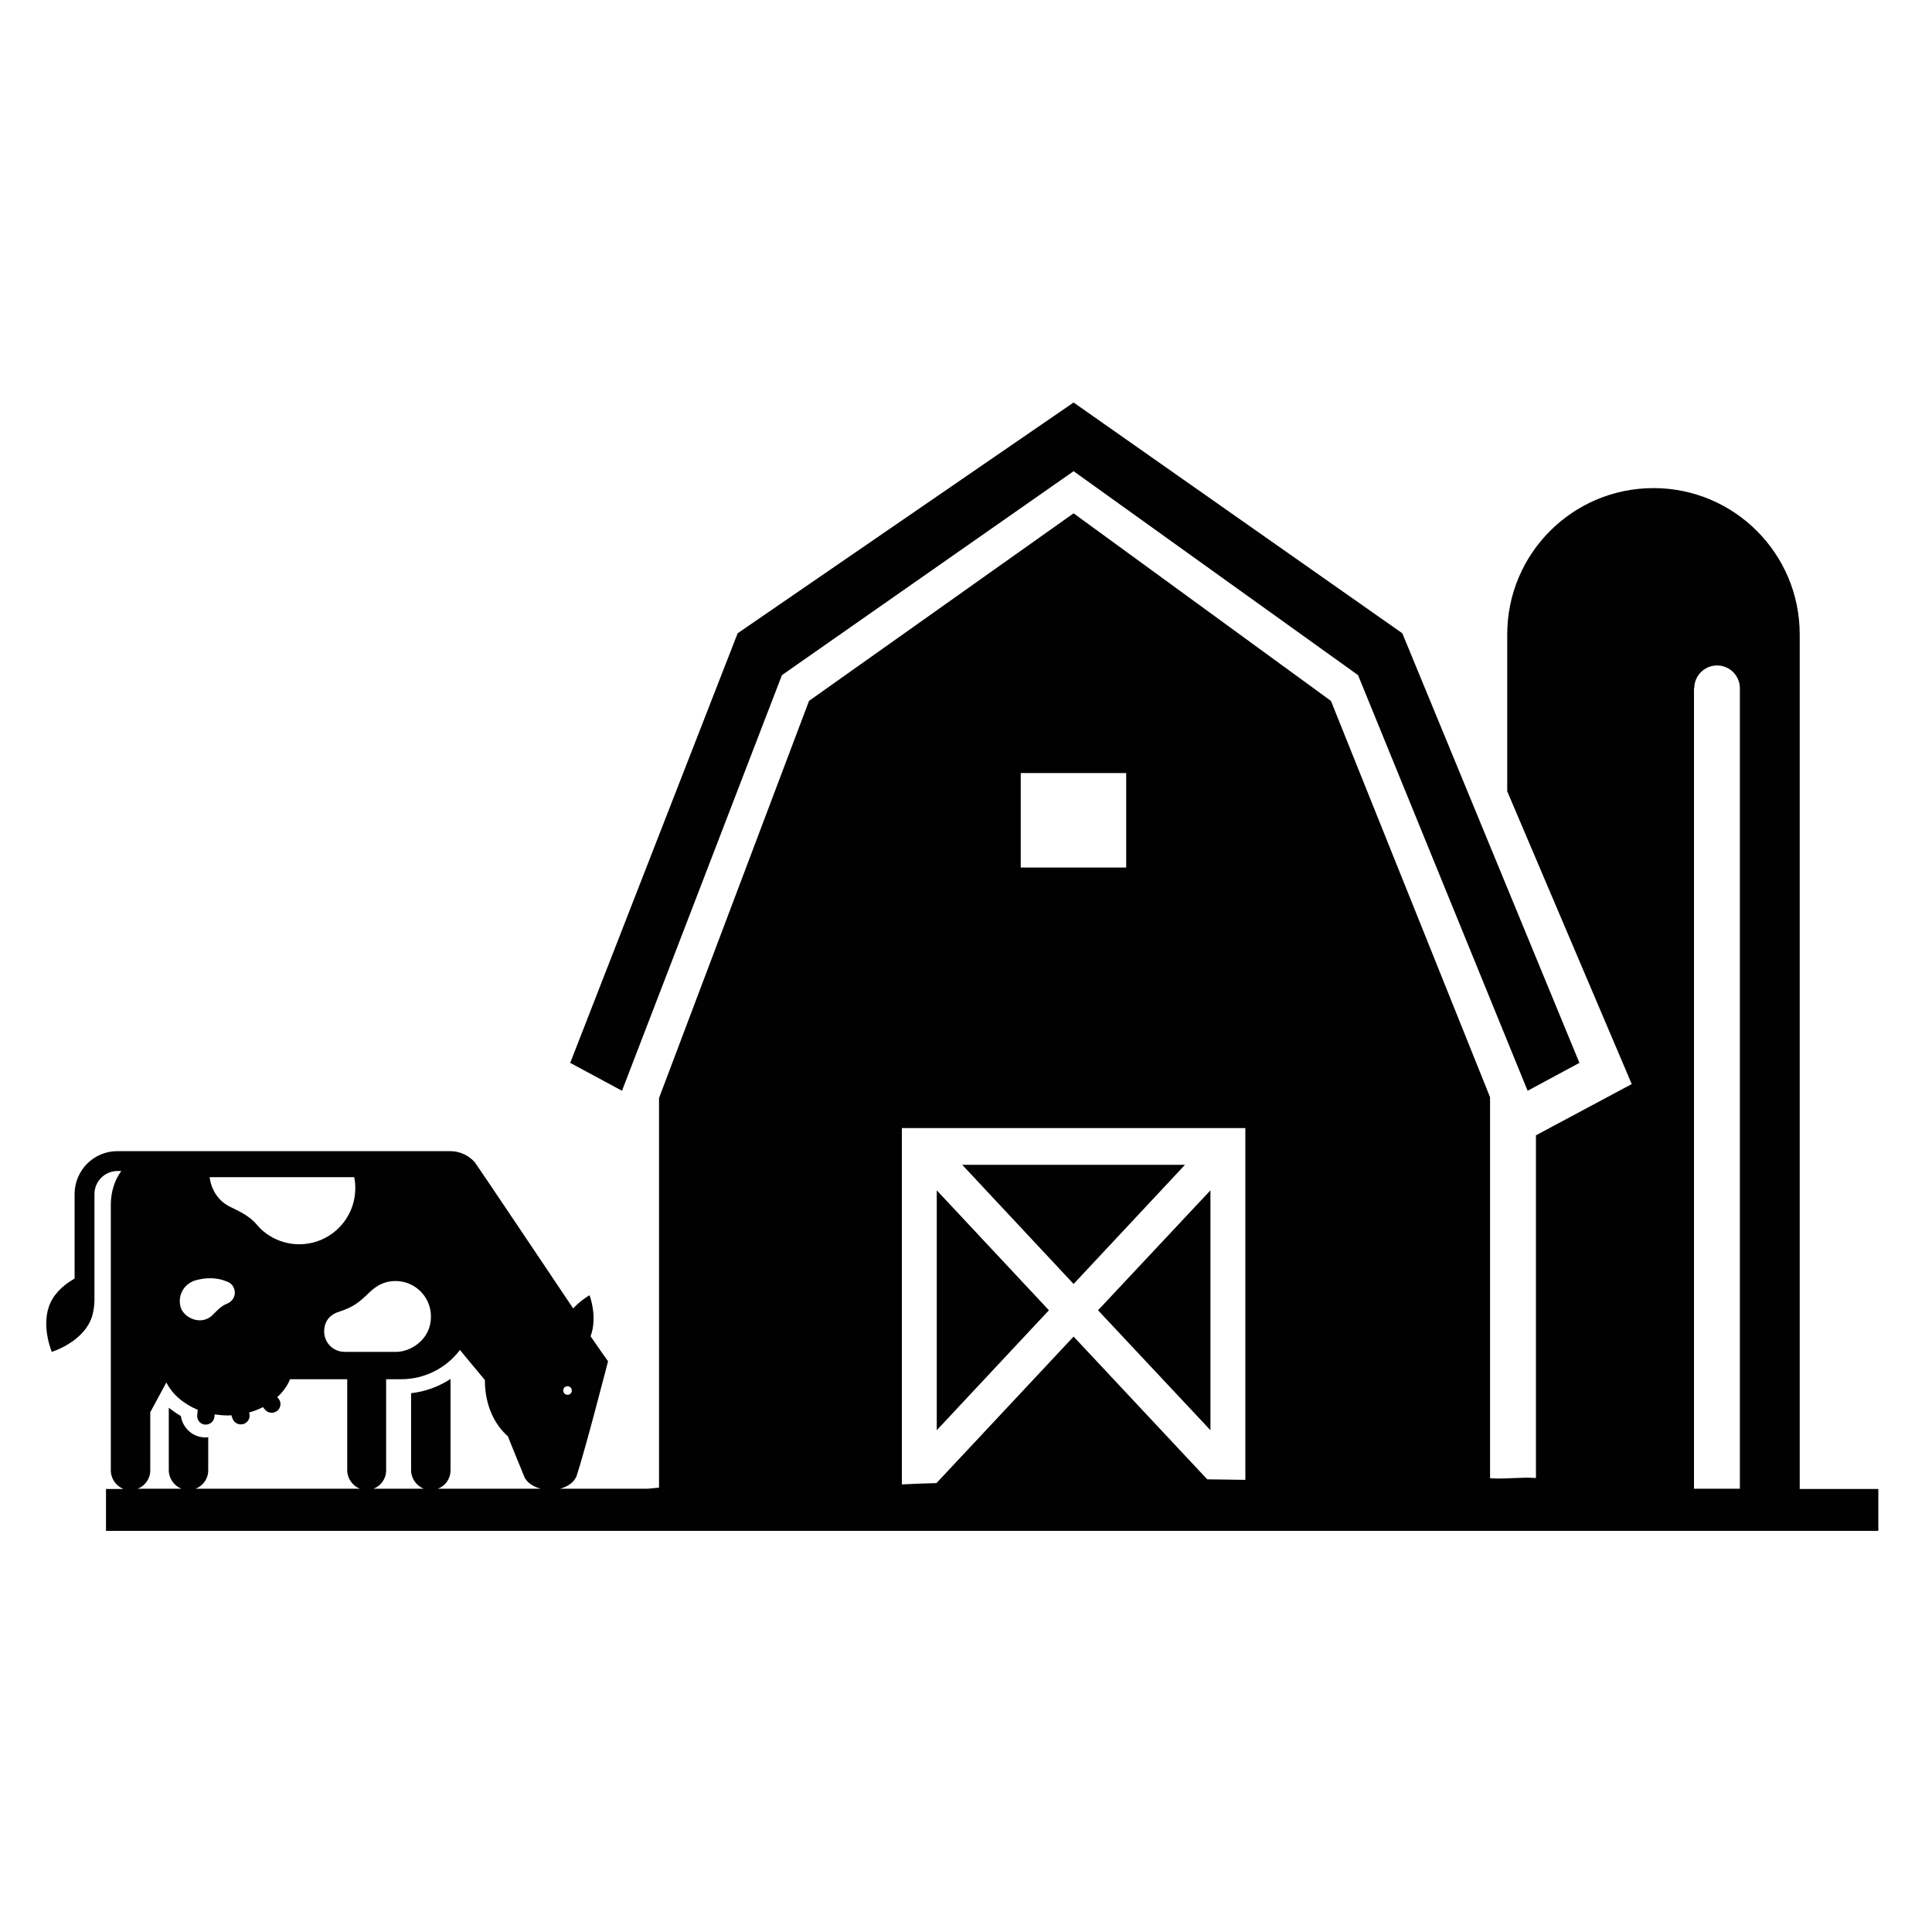
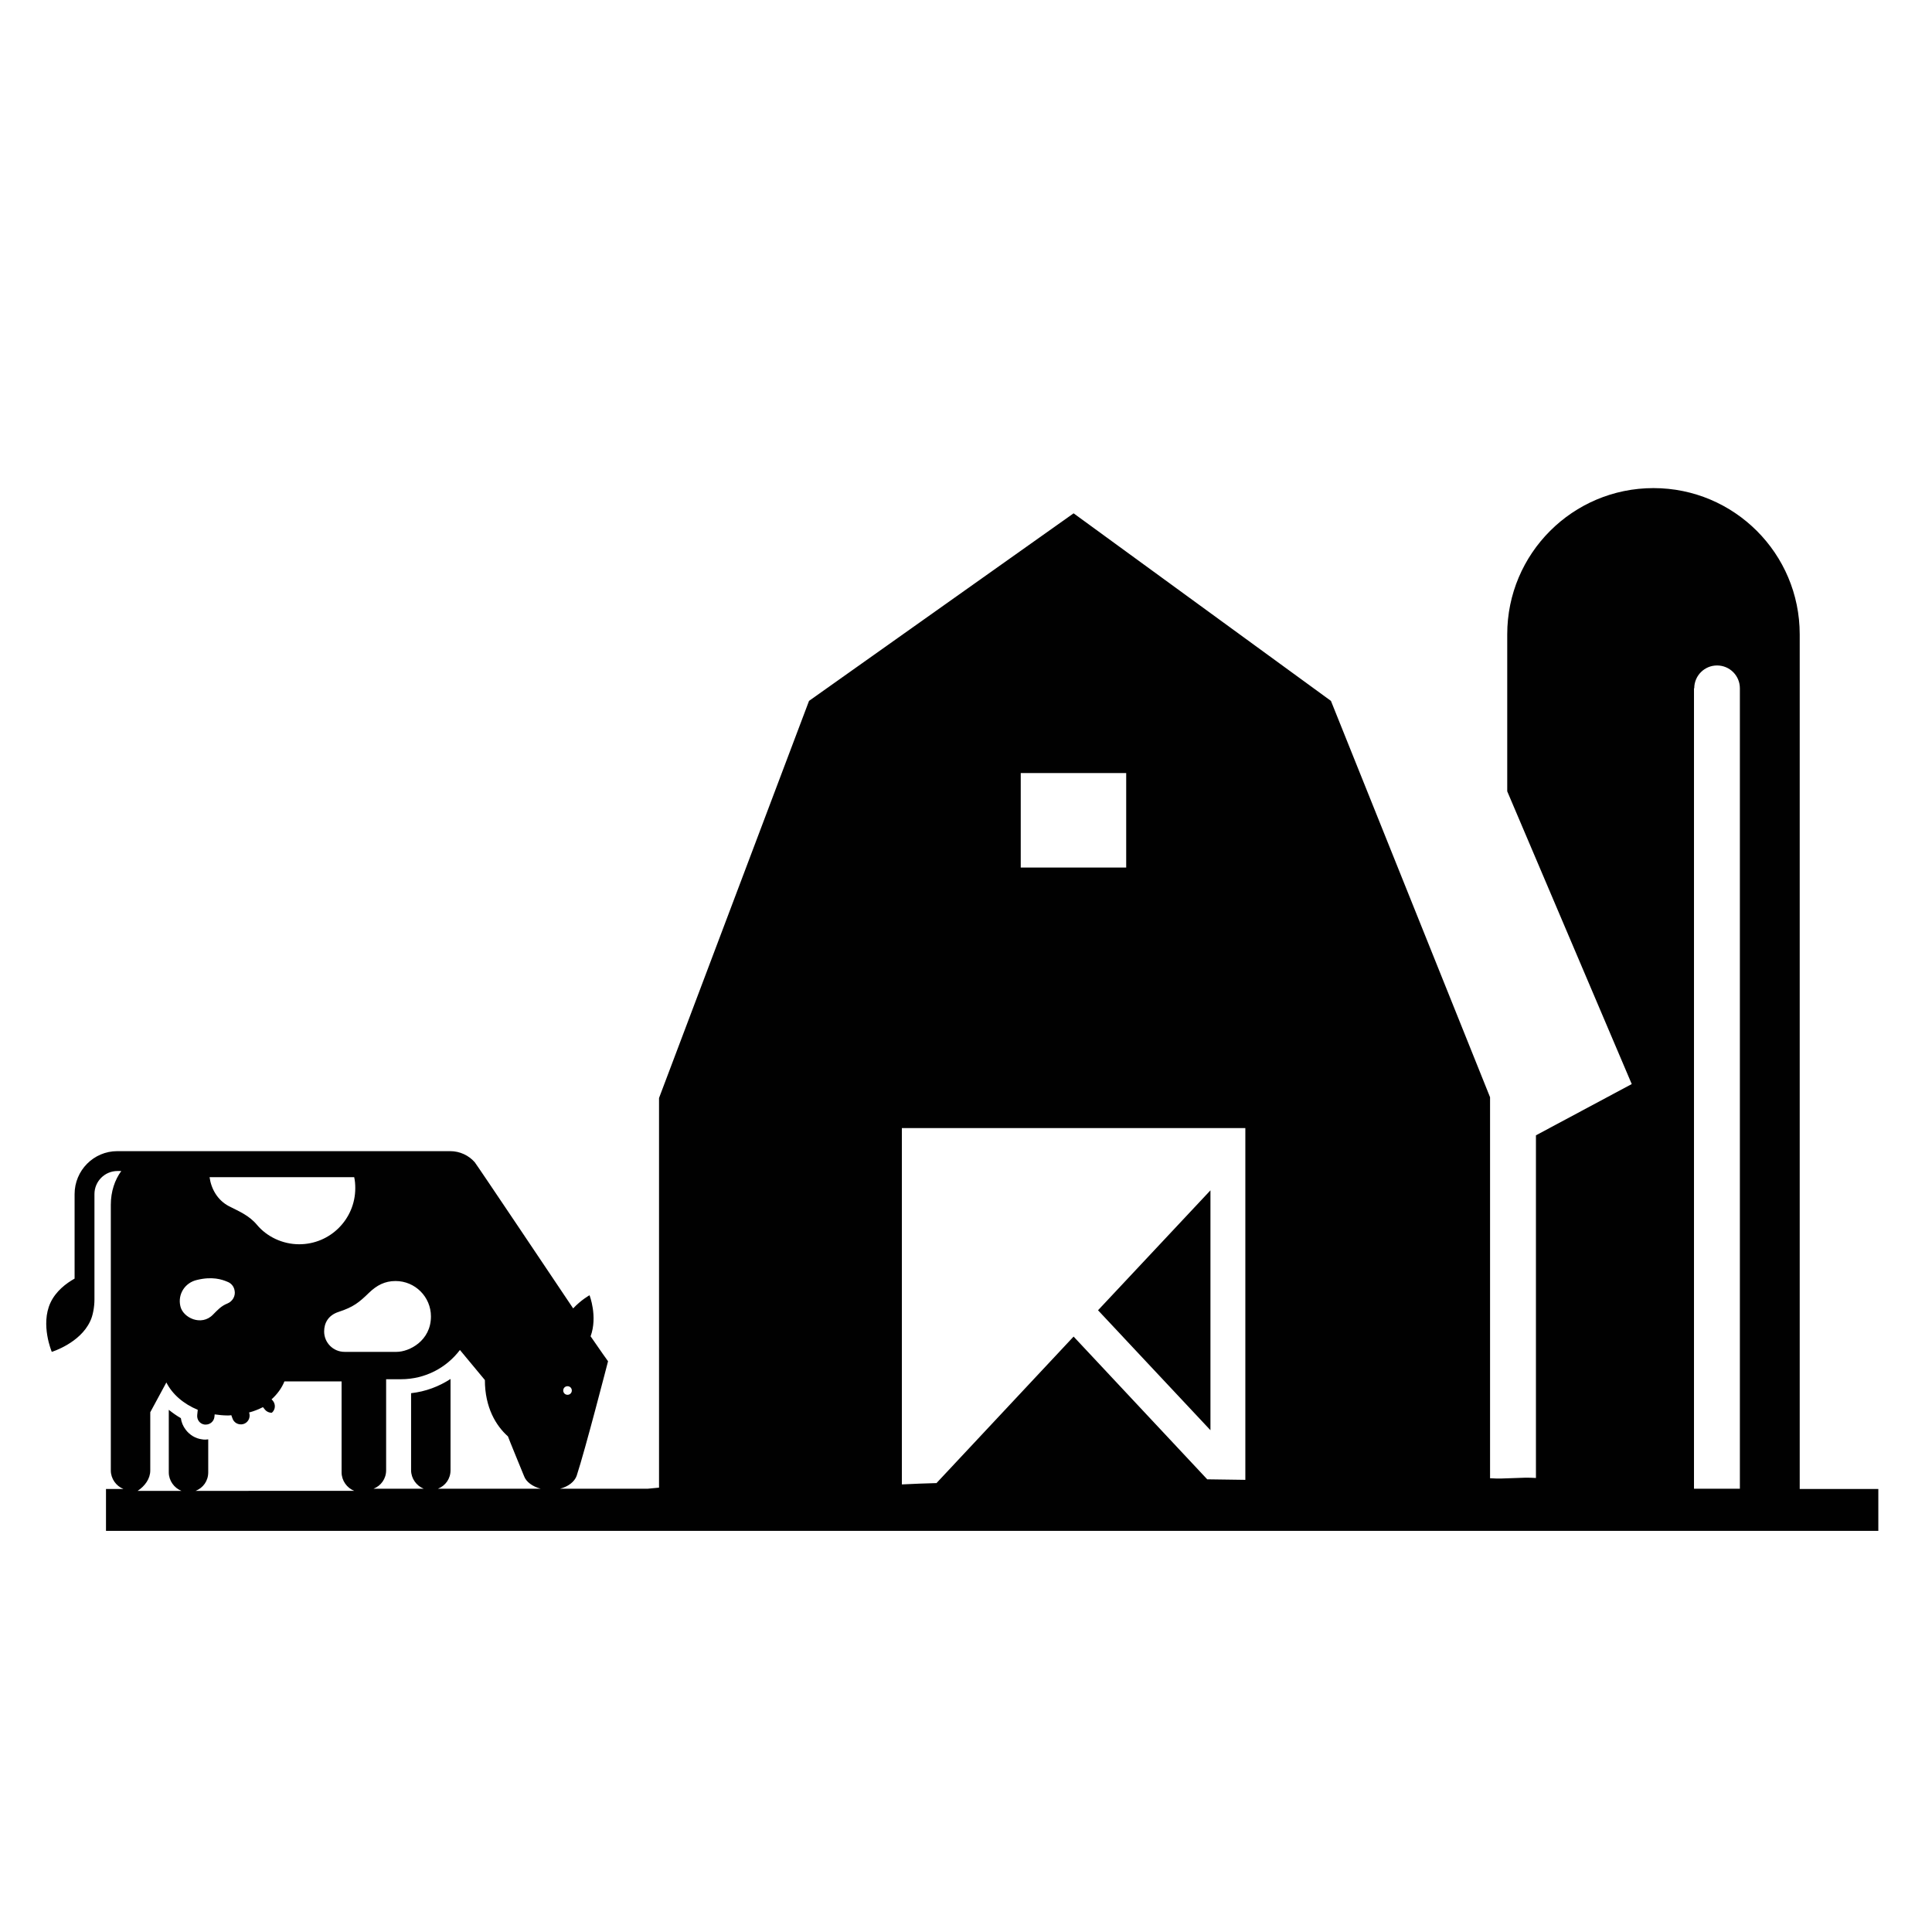
<svg xmlns="http://www.w3.org/2000/svg" version="1.1" id="Layer_1" x="0px" y="0px" viewBox="0 0 72 72" style="enable-background:new 0 0 72 72;" xml:space="preserve">
  <style type="text/css">
	.st0{fill:#010101;}
</style>
  <g>
-     <polygon class="st0" points="29.14,25.16 40.01,17.56 50.61,25.16 56.93,40.65 58.86,39.61 52.26,23.6 40.01,15 27.49,23.6    21.25,39.61 23.18,40.65  " />
-     <path class="st0" d="M67.07,55.48V23.64c0-3.01-2.44-5.45-5.45-5.45c-3.01,0-5.45,2.44-5.45,5.45v5.85l4.64,10.91l-3.57,1.91v12.77   c-0.57-0.04-1.13,0.05-1.71,0.01v-14.2L49.6,26.12l-9.59-6.99l-9.86,6.99l-5.59,14.8v14.52c-0.14,0.01-0.28,0.03-0.42,0.04h-3.27   c0.31-0.08,0.54-0.26,0.62-0.48c0.32-0.97,1.17-4.27,1.17-4.27s-0.31-0.43-0.65-0.93c0,0,0,0,0,0c0.27-0.74-0.04-1.53-0.04-1.53   s-0.31,0.17-0.61,0.49c-0.45-0.67-3.6-5.37-3.67-5.45c-0.22-0.25-0.55-0.41-0.91-0.41H4.37c-0.88,0-1.59,0.72-1.59,1.6v3.15   c-0.32,0.18-0.7,0.47-0.9,0.9c-0.38,0.82,0.05,1.83,0.05,1.83s1.05-0.32,1.43-1.14c0.1-0.2,0.16-0.53,0.16-0.81   c0-0.29,0-3.93,0-3.93c0-0.47,0.38-0.86,0.86-0.86h0.14c-0.24,0.33-0.39,0.76-0.39,1.26l0,9.9c0,0.31,0.2,0.58,0.47,0.69H3.95v1.56   H70v-1.56H67.07z M38.04,28.81h3.93v3.52h-3.93V28.81z M33.61,42.04h12.8v13.11c-0.47-0.01-0.95-0.01-1.42-0.02l-4.98-5.32   l-5.1,5.45v0.01c-0.44,0.01-0.87,0.03-1.3,0.05V42.04z M63.14,25.65c0-0.47,0.38-0.85,0.85-0.85s0.85,0.38,0.85,0.85v29.83h-1.71   V25.65z M21.15,51.66c0.09,0,0.16,0.07,0.16,0.16c0,0.09-0.07,0.16-0.16,0.16s-0.16-0.07-0.16-0.16   C20.99,51.73,21.06,51.66,21.15,51.66z M17.14,50.31l0.93,1.12c0,1.03,0.42,1.71,0.86,2.1c0.02,0.07,0.58,1.43,0.6,1.48   c0.08,0.22,0.32,0.39,0.62,0.47h-3.83c0.28-0.11,0.47-0.37,0.47-0.69v-3.4c-0.43,0.28-0.93,0.47-1.47,0.53v2.87   c0,0.31,0.2,0.58,0.47,0.69h-1.87c0.28-0.11,0.47-0.37,0.47-0.69V51.4h0.55C15.85,51.4,16.64,50.97,17.14,50.31z M14.74,47.74   c0.73,0,1.32,0.59,1.32,1.32c0,0.91-0.81,1.32-1.28,1.32h-1.94c-0.42,0-0.76-0.34-0.76-0.76c0-0.3,0.14-0.6,0.54-0.73   c0.55-0.18,0.76-0.35,1.13-0.71C14.04,47.9,14.34,47.74,14.74,47.74z M13.2,43.87c0.03,0.13,0.04,0.27,0.04,0.41   c0,1.15-0.93,2.09-2.09,2.09c-0.63,0-1.21-0.29-1.57-0.72c-0.3-0.36-0.68-0.51-1.05-0.7c-0.42-0.22-0.66-0.64-0.72-1.08H13.2z    M7.34,47.7c0.57-0.14,0.93-0.02,1.14,0.07c0.13,0.05,0.23,0.16,0.26,0.31c0.05,0.21-0.07,0.42-0.27,0.5   c-0.23,0.09-0.37,0.25-0.53,0.41c-0.43,0.45-1.13,0.12-1.22-0.32C6.62,48.22,6.9,47.8,7.34,47.7z M5.6,54.8v-2.17l0.6-1.11   c0.22,0.44,0.64,0.8,1.17,1.02l-0.02,0.19c-0.02,0.18,0.1,0.34,0.28,0.36c0.01,0,0.03,0,0.04,0c0.16,0,0.3-0.12,0.32-0.28l0.01-0.1   c0.15,0.02,0.31,0.04,0.48,0.04c0.05,0,0.09,0,0.14-0.01l0.04,0.11c0.05,0.17,0.23,0.27,0.41,0.22c0.17-0.05,0.27-0.23,0.22-0.41   l-0.01-0.02c0.19-0.05,0.36-0.12,0.52-0.2l0.08,0.1c0.06,0.07,0.15,0.11,0.25,0.11c0.07,0,0.15-0.03,0.21-0.08   c0.14-0.12,0.15-0.32,0.03-0.46l-0.04-0.04c0.21-0.19,0.38-0.42,0.48-0.67h2.13v3.39c0,0.31,0.2,0.58,0.47,0.69H7.29   c0.28-0.11,0.47-0.37,0.47-0.69v-1.23c-0.03,0-0.07,0.01-0.1,0.01c-0.04,0-0.09,0-0.13-0.01c-0.24-0.03-0.46-0.16-0.61-0.36   c-0.1-0.13-0.16-0.28-0.18-0.43c-0.16-0.09-0.31-0.2-0.45-0.31v2.33c0,0.31,0.2,0.58,0.47,0.69H5.13C5.4,55.38,5.6,55.11,5.6,54.8z   " />
-     <polygon class="st0" points="44.16,43.41 35.86,43.41 40.01,47.85  " />
+     <path class="st0" d="M67.07,55.48V23.64c0-3.01-2.44-5.45-5.45-5.45c-3.01,0-5.45,2.44-5.45,5.45v5.85l4.64,10.91l-3.57,1.91v12.77   c-0.57-0.04-1.13,0.05-1.71,0.01v-14.2L49.6,26.12l-9.59-6.99l-9.86,6.99l-5.59,14.8v14.52c-0.14,0.01-0.28,0.03-0.42,0.04h-3.27   c0.31-0.08,0.54-0.26,0.62-0.48c0.32-0.97,1.17-4.27,1.17-4.27s-0.31-0.43-0.65-0.93c0,0,0,0,0,0c0.27-0.74-0.04-1.53-0.04-1.53   s-0.31,0.17-0.61,0.49c-0.45-0.67-3.6-5.37-3.67-5.45c-0.22-0.25-0.55-0.41-0.91-0.41H4.37c-0.88,0-1.59,0.72-1.59,1.6v3.15   c-0.32,0.18-0.7,0.47-0.9,0.9c-0.38,0.82,0.05,1.83,0.05,1.83s1.05-0.32,1.43-1.14c0.1-0.2,0.16-0.53,0.16-0.81   c0-0.29,0-3.93,0-3.93c0-0.47,0.38-0.86,0.86-0.86h0.14c-0.24,0.33-0.39,0.76-0.39,1.26l0,9.9c0,0.31,0.2,0.58,0.47,0.69H3.95v1.56   H70v-1.56H67.07z M38.04,28.81h3.93v3.52h-3.93V28.81z M33.61,42.04h12.8v13.11c-0.47-0.01-0.95-0.01-1.42-0.02l-4.98-5.32   l-5.1,5.45v0.01c-0.44,0.01-0.87,0.03-1.3,0.05V42.04z M63.14,25.65c0-0.47,0.38-0.85,0.85-0.85s0.85,0.38,0.85,0.85v29.83h-1.71   V25.65z M21.15,51.66c0.09,0,0.16,0.07,0.16,0.16c0,0.09-0.07,0.16-0.16,0.16s-0.16-0.07-0.16-0.16   C20.99,51.73,21.06,51.66,21.15,51.66z M17.14,50.31l0.93,1.12c0,1.03,0.42,1.71,0.86,2.1c0.02,0.07,0.58,1.43,0.6,1.48   c0.08,0.22,0.32,0.39,0.62,0.47h-3.83c0.28-0.11,0.47-0.37,0.47-0.69v-3.4c-0.43,0.28-0.93,0.47-1.47,0.53v2.87   c0,0.31,0.2,0.58,0.47,0.69h-1.87c0.28-0.11,0.47-0.37,0.47-0.69V51.4h0.55C15.85,51.4,16.64,50.97,17.14,50.31z M14.74,47.74   c0.73,0,1.32,0.59,1.32,1.32c0,0.91-0.81,1.32-1.28,1.32h-1.94c-0.42,0-0.76-0.34-0.76-0.76c0-0.3,0.14-0.6,0.54-0.73   c0.55-0.18,0.76-0.35,1.13-0.71C14.04,47.9,14.34,47.74,14.74,47.74z M13.2,43.87c0.03,0.13,0.04,0.27,0.04,0.41   c0,1.15-0.93,2.09-2.09,2.09c-0.63,0-1.21-0.29-1.57-0.72c-0.3-0.36-0.68-0.51-1.05-0.7c-0.42-0.22-0.66-0.64-0.72-1.08H13.2z    M7.34,47.7c0.57-0.14,0.93-0.02,1.14,0.07c0.13,0.05,0.23,0.16,0.26,0.31c0.05,0.21-0.07,0.42-0.27,0.5   c-0.23,0.09-0.37,0.25-0.53,0.41c-0.43,0.45-1.13,0.12-1.22-0.32C6.62,48.22,6.9,47.8,7.34,47.7z M5.6,54.8v-2.17l0.6-1.11   c0.22,0.44,0.64,0.8,1.17,1.02l-0.02,0.19c-0.02,0.18,0.1,0.34,0.28,0.36c0.01,0,0.03,0,0.04,0c0.16,0,0.3-0.12,0.32-0.28l0.01-0.1   c0.15,0.02,0.31,0.04,0.48,0.04c0.05,0,0.09,0,0.14-0.01l0.04,0.11c0.05,0.17,0.23,0.27,0.41,0.22c0.17-0.05,0.27-0.23,0.22-0.41   l-0.01-0.02c0.19-0.05,0.36-0.12,0.52-0.2l0.08,0.1c0.06,0.07,0.15,0.11,0.25,0.11c0.14-0.12,0.15-0.32,0.03-0.46l-0.04-0.04c0.21-0.19,0.38-0.42,0.48-0.67h2.13v3.39c0,0.31,0.2,0.58,0.47,0.69H7.29   c0.28-0.11,0.47-0.37,0.47-0.69v-1.23c-0.03,0-0.07,0.01-0.1,0.01c-0.04,0-0.09,0-0.13-0.01c-0.24-0.03-0.46-0.16-0.61-0.36   c-0.1-0.13-0.16-0.28-0.18-0.43c-0.16-0.09-0.31-0.2-0.45-0.31v2.33c0,0.31,0.2,0.58,0.47,0.69H5.13C5.4,55.38,5.6,55.11,5.6,54.8z   " />
    <polygon class="st0" points="45.11,53.3 45.11,44.36 40.92,48.83  " />
-     <polygon class="st0" points="34.91,44.36 34.91,53.3 39.09,48.83  " />
  </g>
</svg>